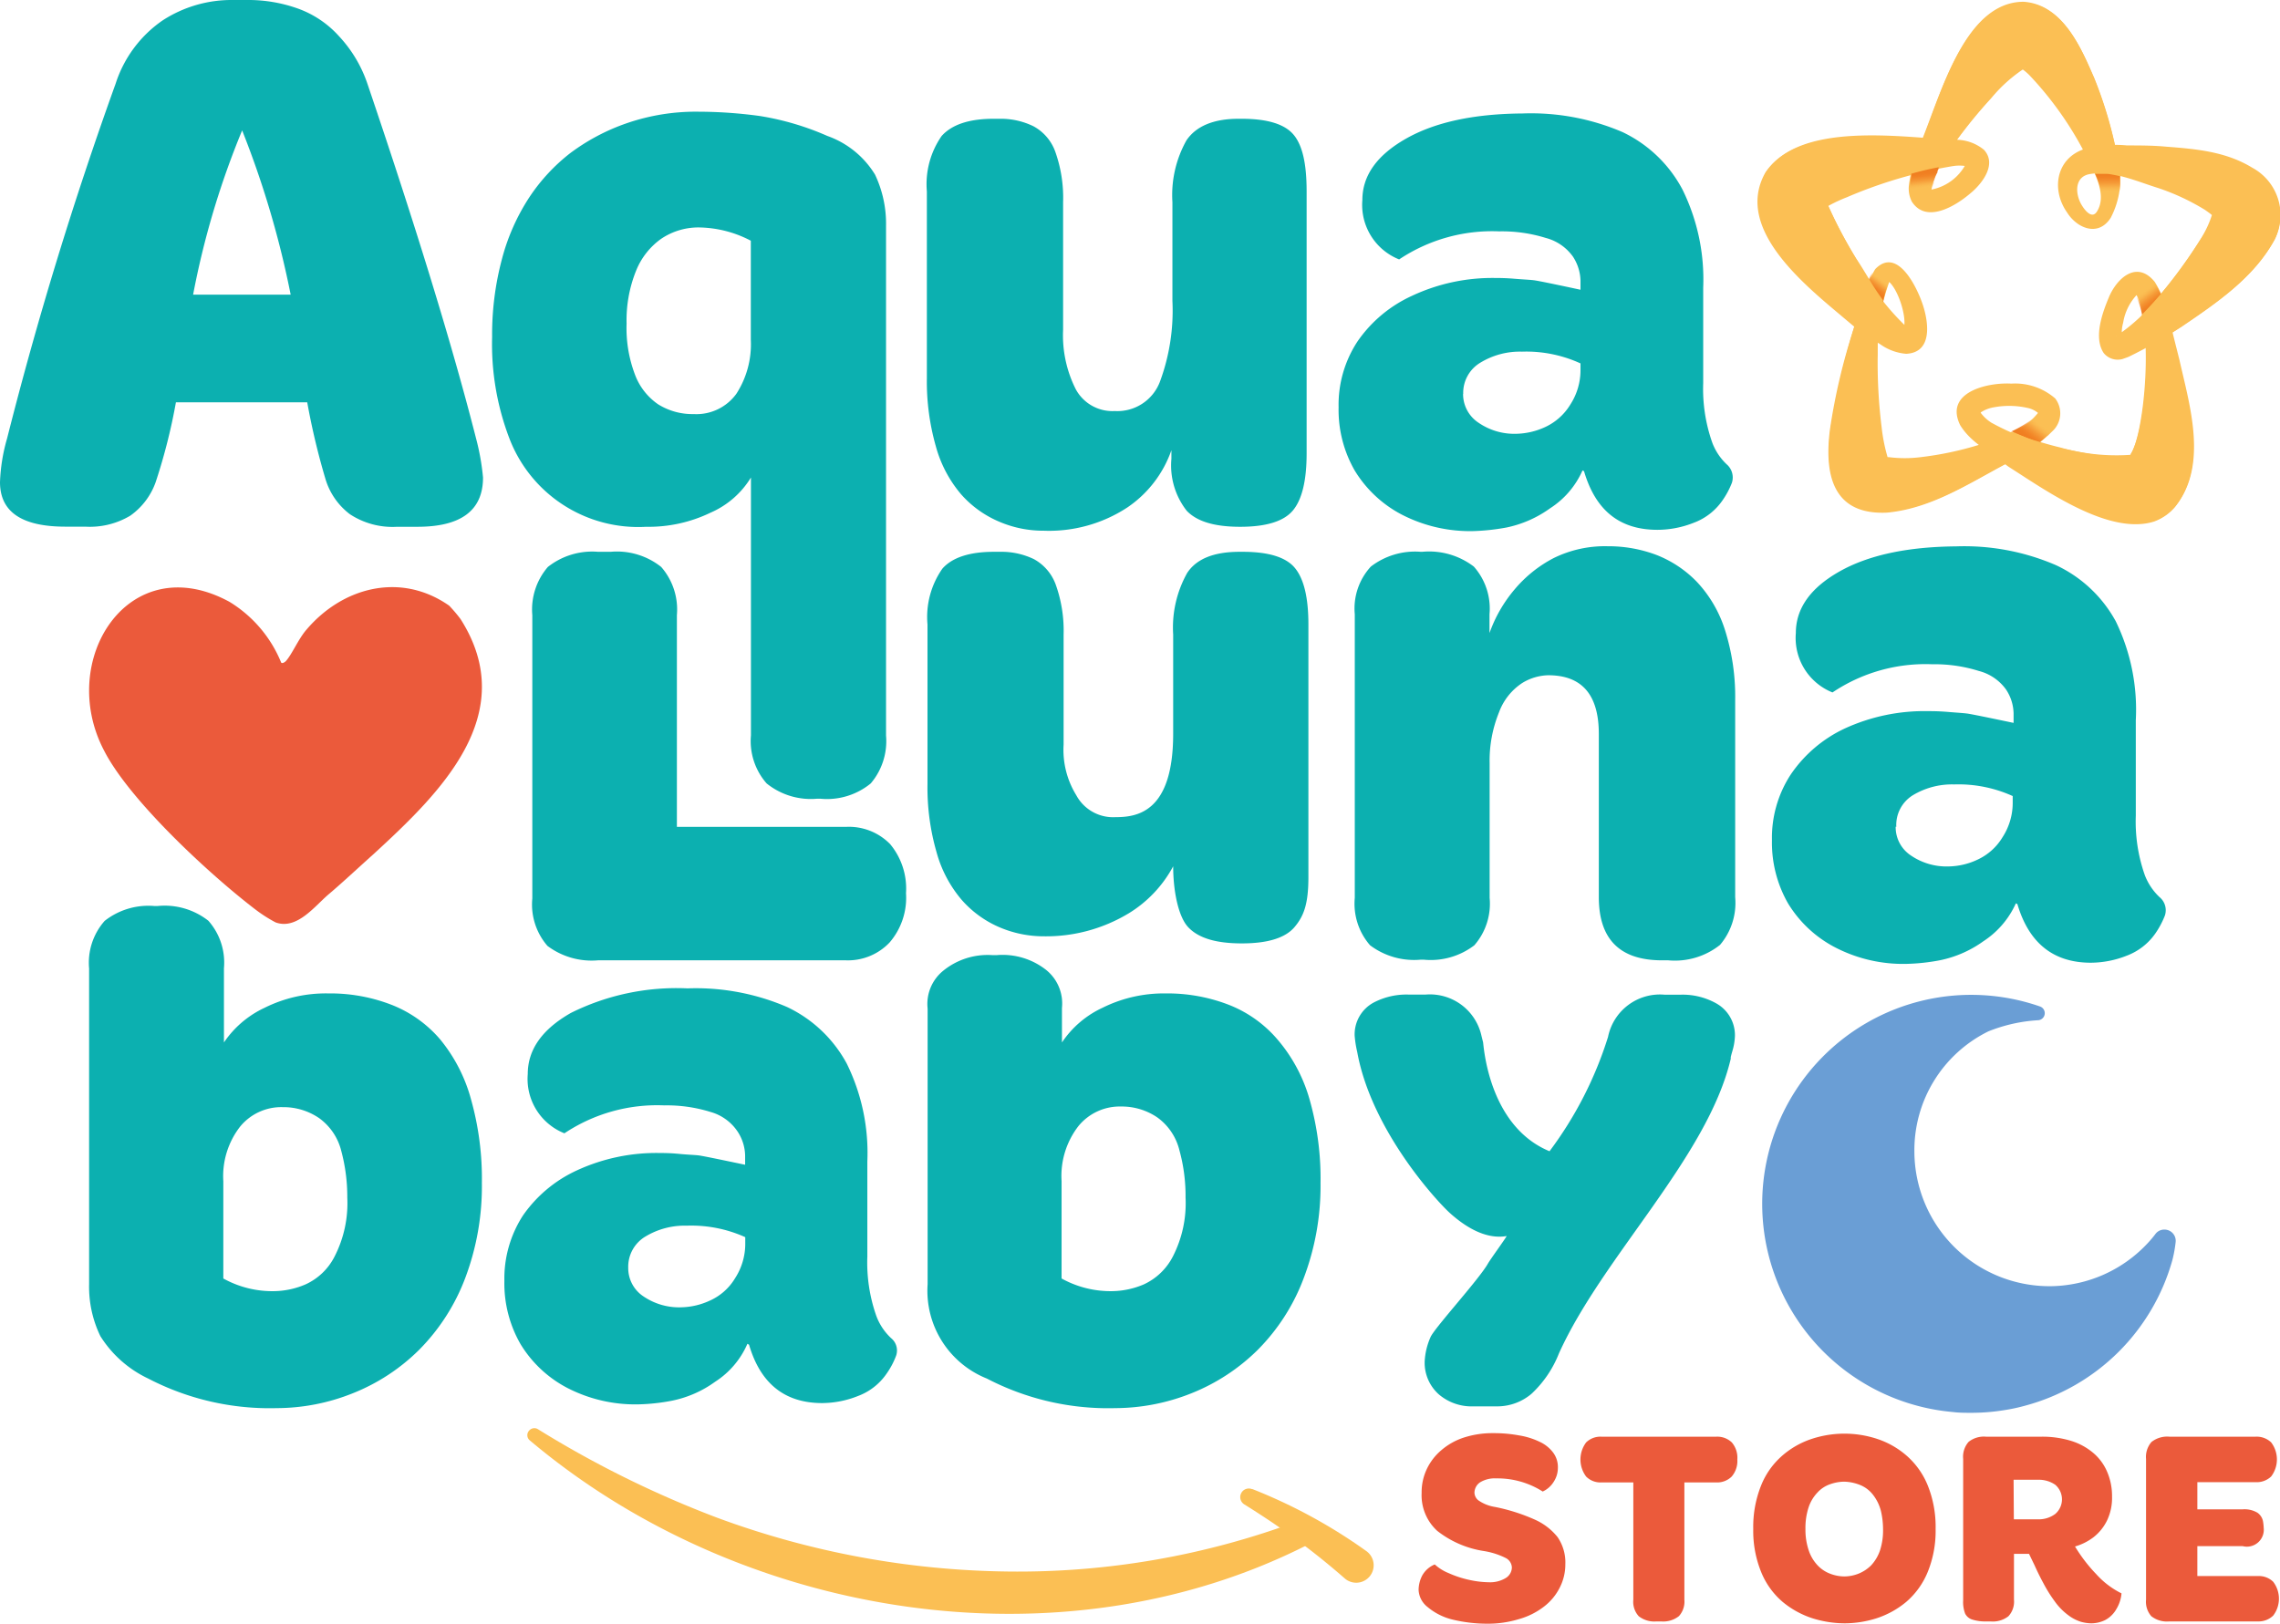
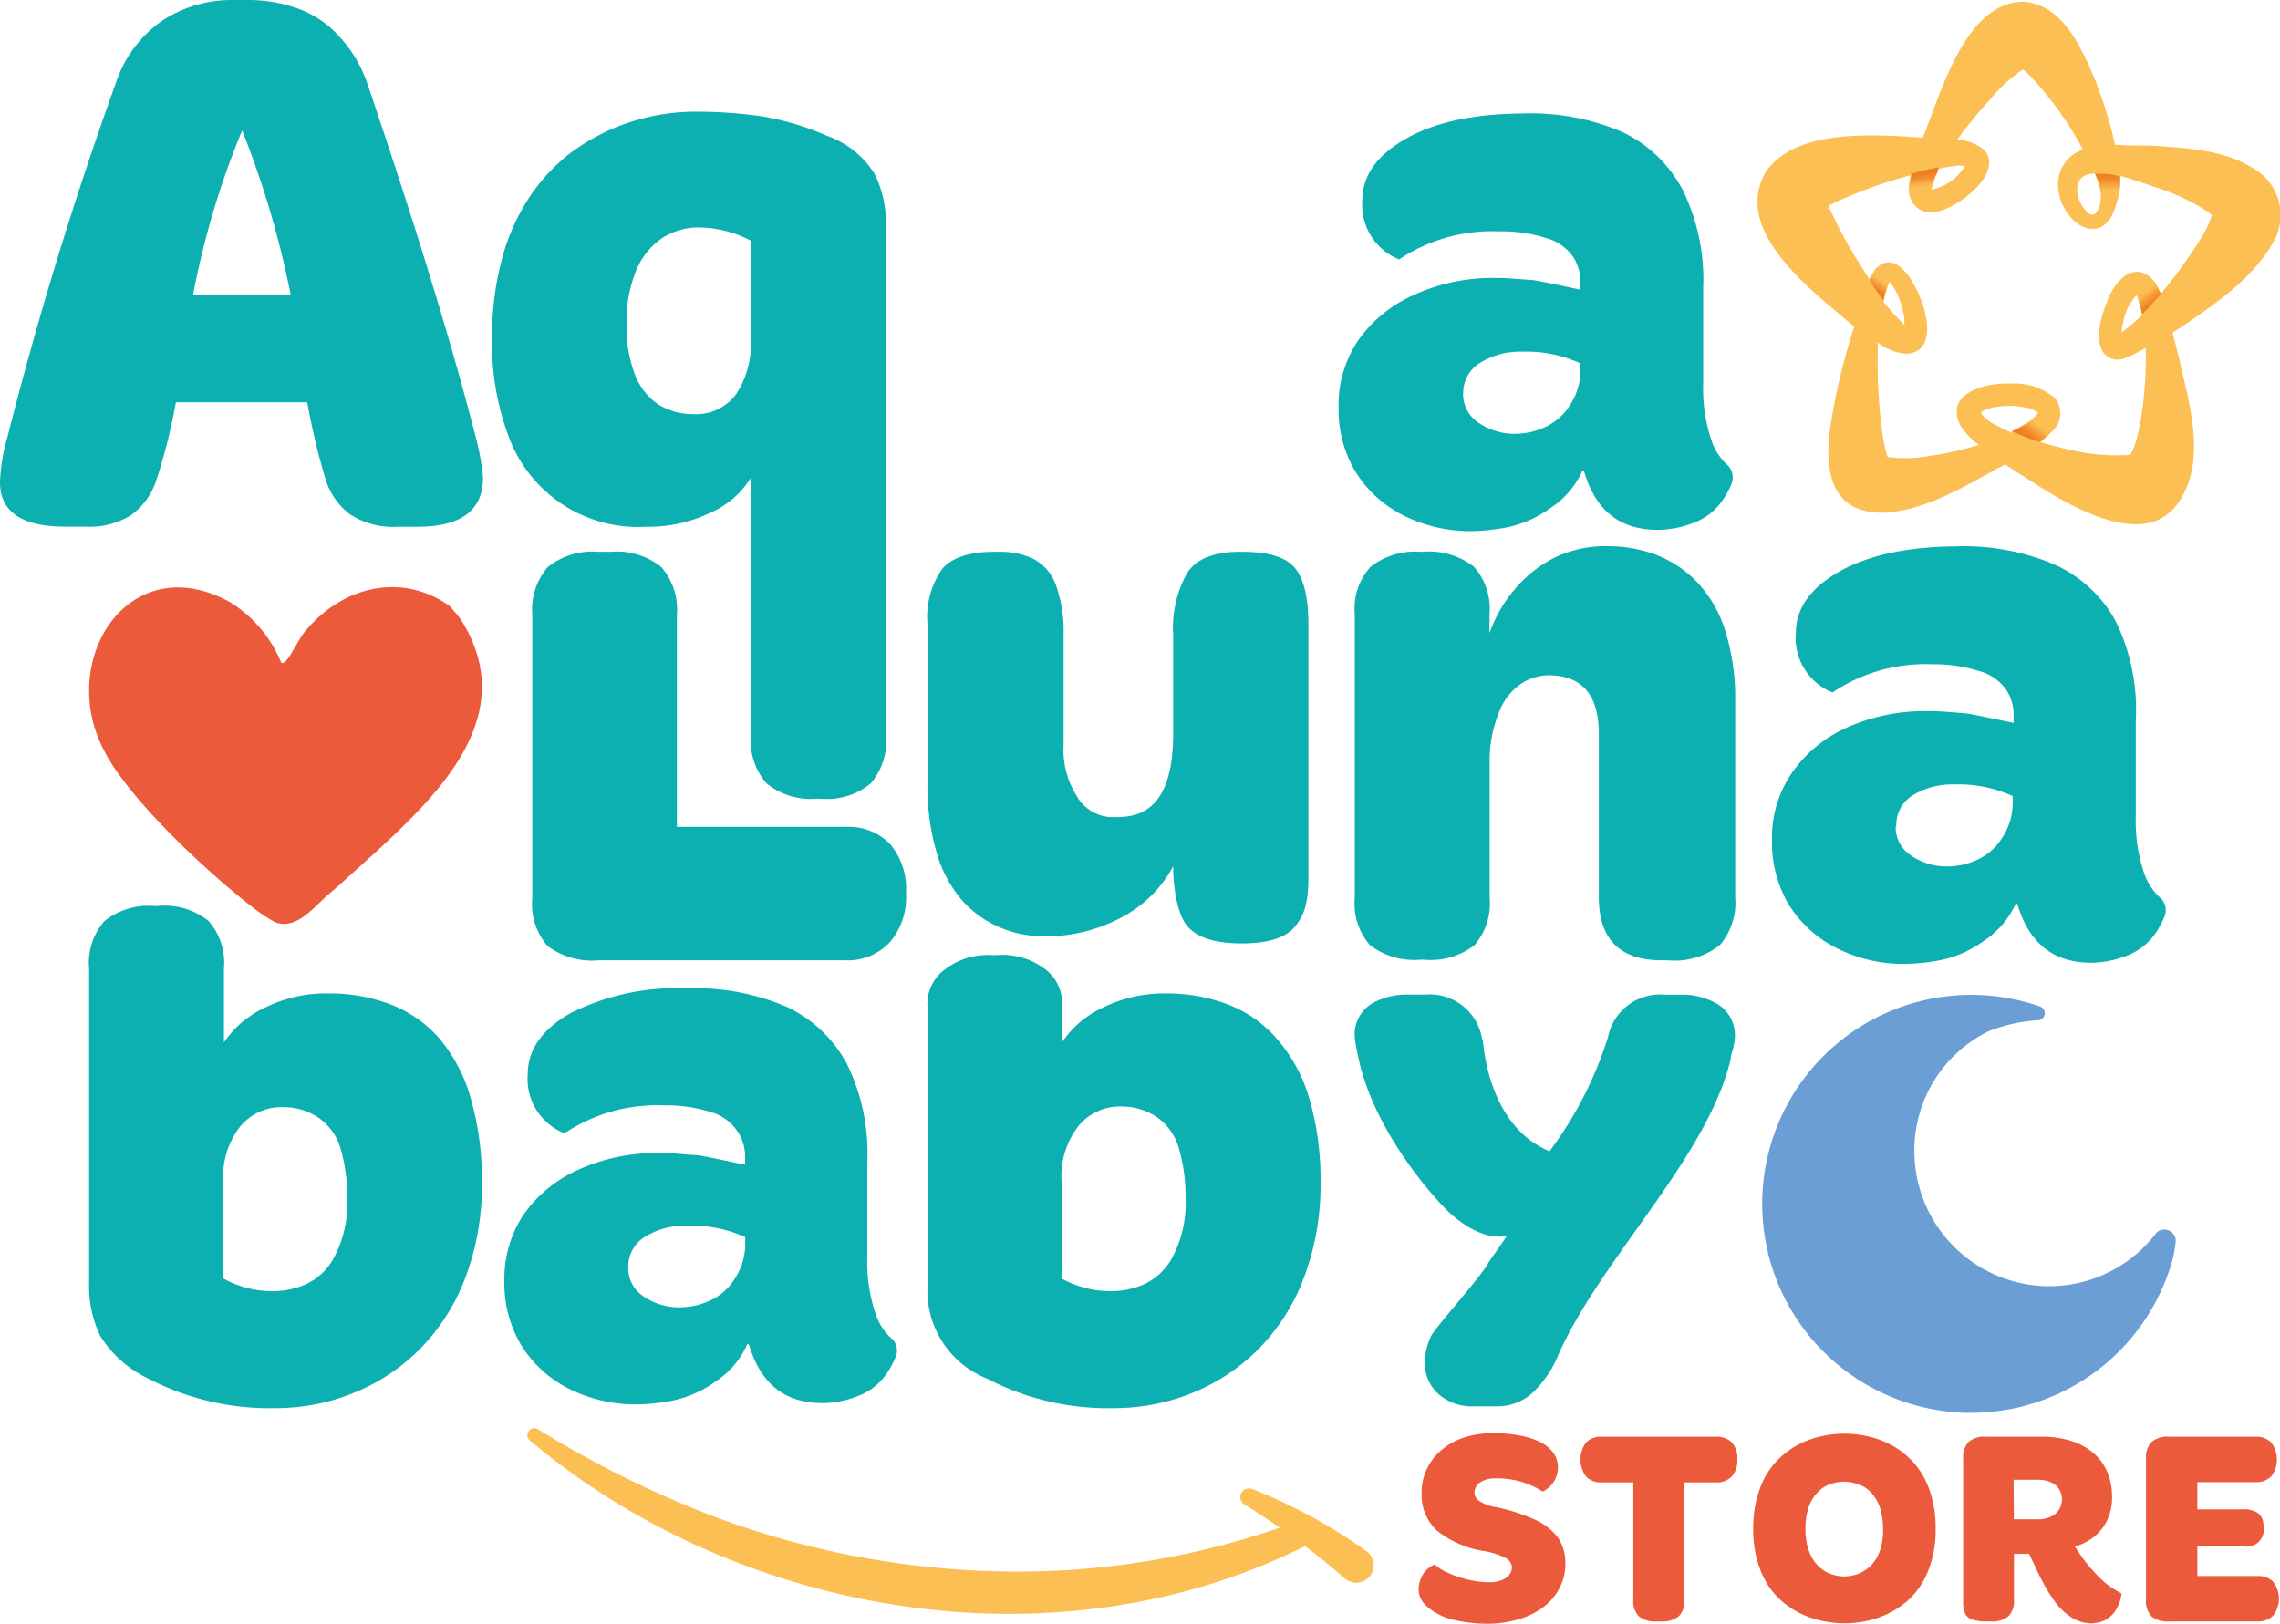
<svg xmlns="http://www.w3.org/2000/svg" xmlns:xlink="http://www.w3.org/1999/xlink" viewBox="0 0 180.41 128.51">
  <defs>
    <style>.a{isolation:isolate;}.b{fill:#6a9ed5;}.c{fill:#eb5a3b;}.d{fill:#0cb0b0;}.e{fill:#fbbf54;}.f,.g,.h,.i,.j{mix-blend-mode:color-burn;}.f{fill:url(#a);}.g{fill:url(#b);}.h{fill:url(#c);}.i{fill:url(#d);}.j{fill:url(#e);}</style>
    <linearGradient id="a" x1="152.27" y1="14.88" x2="152.13" y2="13.64" gradientUnits="userSpaceOnUse">
      <stop offset="0" stop-color="#fbbf54" stop-opacity="0" />
      <stop offset="0.1" stop-color="#f9b24a" stop-opacity="0.19" />
      <stop offset="0.23" stop-color="#f7a53f" stop-opacity="0.4" />
      <stop offset="0.35" stop-color="#f59936" stop-opacity="0.59" />
      <stop offset="0.48" stop-color="#f38f2e" stop-opacity="0.74" />
      <stop offset="0.61" stop-color="#f28829" stop-opacity="0.85" />
      <stop offset="0.74" stop-color="#f18224" stop-opacity="0.93" />
      <stop offset="0.87" stop-color="#f07f22" stop-opacity="0.98" />
      <stop offset="1" stop-color="#f07e21" />
    </linearGradient>
    <linearGradient id="b" x1="169.69" y1="22.99" x2="170.54" y2="24.09" xlink:href="#a" />
    <linearGradient id="c" x1="161.3" y1="33.45" x2="160.38" y2="34.65" xlink:href="#a" />
    <linearGradient id="d" x1="166.77" y1="15.21" x2="166.76" y2="13.73" xlink:href="#a" />
    <linearGradient id="e" x1="148.94" y1="22.14" x2="148.27" y2="22.99" xlink:href="#a" />
  </defs>
  <g class="a">
    <path class="b" d="M172.15,98.32a9.94,9.94,0,0,1-.26,1.42,16.54,16.54,0,0,1-11.59,11.49,14.06,14.06,0,0,1-1.71.37,16.16,16.16,0,0,1-2.62.21c-.47,0-.95,0-1.43-.06a16.54,16.54,0,1,1,6.87-32.1.56.56,0,0,1-.12,1.09,12.56,12.56,0,0,0-3.95.88,10.48,10.48,0,0,0-5.86,9.51,10.69,10.69,0,0,0,10.66,10.66h.12a10.65,10.65,0,0,0,7.62-3.34,8.7,8.7,0,0,0,.68-.8.86.86,0,0,1,.69-.34A.89.89,0,0,1,172.15,98.32Z" />
    <path class="c" d="M18.16,47.63a10.1,10.1,0,0,1,4.09,4.81c.08.08.24,0,.36-.11.49-.53,1-1.77,1.65-2.51,2.87-3.37,7.46-4.56,11.28-1.89a11.92,11.92,0,0,1,.9,1.06c4.82,7.56-1.66,13.81-6.91,18.63-1.12,1-2.42,2.22-3.52,3.15S23.5,73.61,21.81,73A11.3,11.3,0,0,1,20.24,72c-3.65-2.78-10-8.67-12-12.59C4.47,52.25,10.18,43.29,18.16,47.63Z" />
    <path class="d" d="M18.43,0h1.36a11.67,11.67,0,0,1,3.62.62,8,8,0,0,1,3.4,2.23,10.38,10.38,0,0,1,2.26,3.77q5.81,17.13,8.6,28.08a18.73,18.73,0,0,1,.55,3.09q0,3.9-5.19,3.9H31.42a6.14,6.14,0,0,1-3.74-1,5.45,5.45,0,0,1-1.92-2.76,56.08,56.08,0,0,1-1.45-6.09H13.92a45.74,45.74,0,0,1-1.61,6.34,5.5,5.5,0,0,1-2,2.63,6.24,6.24,0,0,1-3.56.87H5.2Q0,41.69,0,38.16A14.13,14.13,0,0,1,.56,34.7Q4.14,20.54,9.15,6.62a9.66,9.66,0,0,1,3.71-5A10,10,0,0,1,18.43,0ZM15.28,23.32H23a74.23,74.23,0,0,0-3.84-13A66.38,66.38,0,0,0,15.28,23.32Z" />
    <path class="d" d="M65.47,10.76a7.25,7.25,0,0,1,3.77,3.06,9.07,9.07,0,0,1,.87,4.05V58.21A5.16,5.16,0,0,1,68.9,62a5.46,5.46,0,0,1-4,1.21h-.24a5.57,5.57,0,0,1-4-1.21,5.08,5.08,0,0,1-1.24-3.8V37.79a7,7,0,0,1-3.19,2.78,11.25,11.25,0,0,1-5.1,1.12A10.91,10.91,0,0,1,40.27,34.6a20.89,20.89,0,0,1-1.33-7.94,23.13,23.13,0,0,1,.77-6.13,16.61,16.61,0,0,1,2.17-4.91,14.69,14.69,0,0,1,3.24-3.5,16.39,16.39,0,0,1,4.42-2.35,16.76,16.76,0,0,1,5.73-.93,36.29,36.29,0,0,1,4.85.34A21.7,21.7,0,0,1,65.47,10.76ZM49.58,25.61a10.36,10.36,0,0,0,.65,4A4.94,4.94,0,0,0,52.08,32a5.12,5.12,0,0,0,2.81.77,3.9,3.9,0,0,0,3.38-1.61,7.22,7.22,0,0,0,1.14-4.27V19.05A9.07,9.07,0,0,0,55.33,18a5.27,5.27,0,0,0-3,.89,5.69,5.69,0,0,0-2,2.54A10.47,10.47,0,0,0,49.58,25.61Z" />
-     <path class="d" d="M78.62,9.4h.49a5.88,5.88,0,0,1,2.66.59,3.71,3.71,0,0,1,1.76,2.1A10.86,10.86,0,0,1,84.12,16V26.1a9.47,9.47,0,0,0,1,4.7,3.3,3.3,0,0,0,3.09,1.73,3.6,3.6,0,0,0,3.56-2.29,16.21,16.21,0,0,0,1-6.43V16a8.85,8.85,0,0,1,1.11-4.89C94.63,10,96,9.4,98,9.4h.24c2.07,0,3.45.43,4.15,1.3s1,2.35,1,4.45V35.87c0,2.15-.36,3.65-1.08,4.52s-2.12,1.3-4.18,1.3-3.43-.43-4.23-1.27a5.82,5.82,0,0,1-1.21-4.11v-.68a9.08,9.08,0,0,1-3.5,4.54A11.29,11.29,0,0,1,82.57,42a8.8,8.8,0,0,1-3.52-.72,8.34,8.34,0,0,1-3-2.16,9.87,9.87,0,0,1-2-3.8,18.77,18.77,0,0,1-.71-5.39V15.15a6.68,6.68,0,0,1,1.17-4.39C75.32,9.86,76.68,9.4,78.62,9.4Z" />
    <path class="d" d="M134.77,22.76v7.55a12.76,12.76,0,0,0,.71,4.7,4.57,4.57,0,0,0,1.14,1.73,1.37,1.37,0,0,1,.42,1.47,6.58,6.58,0,0,1-.75,1.4A4.79,4.79,0,0,1,134,41.38a7.8,7.8,0,0,1-2.85.55c-3,0-4.9-1.54-5.81-4.64l-.12-.06a6.84,6.84,0,0,1-2.57,3,9,9,0,0,1-3.46,1.52,17.21,17.21,0,0,1-2.57.28,11.77,11.77,0,0,1-5.75-1.33,9.5,9.5,0,0,1-3.68-3.47,9.63,9.63,0,0,1-1.27-5A9.11,9.11,0,0,1,107.43,27a10.54,10.54,0,0,1,4.3-3.59A14.94,14.94,0,0,1,118.32,22c.29,0,.79,0,1.51.06s1.24.08,1.55.12,1.54.29,3.68.75V22.2a3.62,3.62,0,0,0-.59-1.88,3.82,3.82,0,0,0-2.16-1.49,11.67,11.67,0,0,0-3.68-.52,13.25,13.25,0,0,0-7.92,2.22,4.64,4.64,0,0,1-2.91-4.7q0-2.89,3.44-4.85t9.24-2a18.32,18.32,0,0,1,7.92,1.48A10.43,10.43,0,0,1,133.13,15,16.09,16.09,0,0,1,134.77,22.76Zm-19,8.41A2.71,2.71,0,0,0,117,33.46a5,5,0,0,0,3,.87,5.73,5.73,0,0,0,2.26-.53,4.58,4.58,0,0,0,2-1.79,5,5,0,0,0,.8-2.69v-.56a10.31,10.31,0,0,0-4.64-.93,6,6,0,0,0-3.28.87A2.78,2.78,0,0,0,115.78,31.17Z" />
    <path class="d" d="M47.32,43.67h1a5.62,5.62,0,0,1,4,1.2,5.11,5.11,0,0,1,1.24,3.81V65.44H66.93a4.56,4.56,0,0,1,3.5,1.36,5.5,5.5,0,0,1,1.26,3.89,5.42,5.42,0,0,1-1.3,3.9A4.54,4.54,0,0,1,66.93,76H47.32a5.83,5.83,0,0,1-4-1.14,5,5,0,0,1-1.2-3.75V48.68a5.15,5.15,0,0,1,1.23-3.81A5.65,5.65,0,0,1,47.32,43.67Z" />
    <path class="d" d="M78.65,43.67h.5a5.91,5.91,0,0,1,2.66.58,3.76,3.76,0,0,1,1.76,2.11,10.8,10.8,0,0,1,.59,3.86v8.71a6.84,6.84,0,0,0,1,4,3.31,3.31,0,0,0,3.09,1.74c1.69,0,4.58-.34,4.58-6.6V50.22a8.83,8.83,0,0,1,1.11-4.88c.74-1.12,2.12-1.67,4.14-1.67h.25q3.09,0,4.14,1.29c.71.87,1.06,2.35,1.06,4.46v20c0,2.14-.37,3.08-1.09,3.94s-2.11,1.3-4.17,1.3-3.43-.42-4.24-1.27-1.2-2.93-1.2-4.83h0a9.75,9.75,0,0,1-3.5,3.71,12.64,12.64,0,0,1-6.71,1.83,8.93,8.93,0,0,1-3.52-.71,8.32,8.32,0,0,1-3-2.17,9.8,9.8,0,0,1-2-3.8,18.41,18.41,0,0,1-.71-5.38V49.42A6.67,6.67,0,0,1,74.57,45C75.35,44.12,76.71,43.67,78.65,43.67Z" />
    <path class="d" d="M112.42,43.67h.12a5.82,5.82,0,0,1,4.08,1.17,5,5,0,0,1,1.24,3.77V50.1a11,11,0,0,1,2-3.47,10.13,10.13,0,0,1,3.09-2.47,9.18,9.18,0,0,1,4.27-.93,10.75,10.75,0,0,1,3.83.68,9,9,0,0,1,3.22,2.14,9.92,9.92,0,0,1,2.23,3.83,17.49,17.49,0,0,1,.8,5.54V71a5.13,5.13,0,0,1-1.2,3.78A5.74,5.74,0,0,1,132,76h-.49q-5,0-5-5V58.08c0-3.1-1.34-4.64-4-4.64a4.1,4.1,0,0,0-2.07.62,4.72,4.72,0,0,0-1.83,2.32,10.14,10.14,0,0,0-.74,4V71.06a5,5,0,0,1-1.21,3.75,5.68,5.68,0,0,1-4,1.14h-.25a5.8,5.8,0,0,1-4-1.14,5,5,0,0,1-1.21-3.75V48.61a4.9,4.9,0,0,1,1.27-3.77A5.73,5.73,0,0,1,112.42,43.67Z" />
    <path class="d" d="M169,57v7.55a12.73,12.73,0,0,0,.71,4.7A4.69,4.69,0,0,0,170.88,71a1.34,1.34,0,0,1,.42,1.46,6.9,6.9,0,0,1-.75,1.41,4.83,4.83,0,0,1-2.26,1.76,7.8,7.8,0,0,1-2.84.56q-4.45,0-5.82-4.64l-.12-.06a7,7,0,0,1-2.57,3A8.94,8.94,0,0,1,153.48,76a16,16,0,0,1-2.57.28,11.69,11.69,0,0,1-5.75-1.33,9.47,9.47,0,0,1-3.68-3.46,9.68,9.68,0,0,1-1.27-5,9.15,9.15,0,0,1,1.49-5.2A10.58,10.58,0,0,1,146,57.64a15.12,15.12,0,0,1,6.59-1.36c.29,0,.79,0,1.52.06s1.23.09,1.54.13,1.54.29,3.68.74v-.74a3.54,3.54,0,0,0-.59-1.89,3.81,3.81,0,0,0-2.16-1.48,11.66,11.66,0,0,0-3.68-.53A13.18,13.18,0,0,0,145,54.8a4.64,4.64,0,0,1-2.9-4.7q0-2.91,3.43-4.86t9.25-2a18.3,18.3,0,0,1,7.91,1.49,10.4,10.4,0,0,1,4.73,4.45A16,16,0,0,1,169,57Zm-19,8.42a2.68,2.68,0,0,0,1.2,2.28,5,5,0,0,0,3,.87,5.56,5.56,0,0,0,2.26-.53,4.52,4.52,0,0,0,2-1.79,5,5,0,0,0,.8-2.69V63a10.42,10.42,0,0,0-4.64-.92,6,6,0,0,0-3.27.86A2.76,2.76,0,0,0,150.05,65.44Z" />
    <path class="d" d="M12.19,71.7h.3a5.6,5.6,0,0,1,4,1.17,5,5,0,0,1,1.23,3.76V82.5a7.91,7.91,0,0,1,3.21-2.74,10.86,10.86,0,0,1,5.05-1.14,13.4,13.4,0,0,1,5,.9,9.7,9.7,0,0,1,3.85,2.74A12.68,12.68,0,0,1,37.27,87a23.23,23.23,0,0,1,.86,6.63,20.58,20.58,0,0,1-1.32,7.52,16.15,16.15,0,0,1-3.64,5.67,15.63,15.63,0,0,1-5.27,3.45,16.26,16.26,0,0,1-6,1.17,20.82,20.82,0,0,1-10.17-2.34,9,9,0,0,1-3.79-3.36,9,9,0,0,1-.89-4.1v-25a5,5,0,0,1,1.23-3.76A5.6,5.6,0,0,1,12.19,71.7Zm5.48,21.77v7.71a8,8,0,0,0,4.13,1,6.52,6.52,0,0,0,2.37-.53,4.8,4.8,0,0,0,2.31-2.22,9.23,9.23,0,0,0,1-4.65A14,14,0,0,0,27,91.07a4.54,4.54,0,0,0-1.76-2.59,5,5,0,0,0-2.87-.86A4.21,4.21,0,0,0,19,89.16,6.39,6.39,0,0,0,17.67,93.47Z" />
    <path class="d" d="M68.63,91.93v7.52a12.71,12.71,0,0,0,.71,4.69,4.57,4.57,0,0,0,1.17,1.76,1.26,1.26,0,0,1,.4,1.38,6.18,6.18,0,0,1-.77,1.45,4.74,4.74,0,0,1-2.25,1.75,7.71,7.71,0,0,1-2.83.56q-4.44,0-5.79-4.62l-.13-.07a6.76,6.76,0,0,1-2.55,3,8.79,8.79,0,0,1-3.46,1.51,15.76,15.76,0,0,1-2.55.28,11.72,11.72,0,0,1-5.73-1.32,9.44,9.44,0,0,1-3.67-3.46,9.65,9.65,0,0,1-1.27-5,9.18,9.18,0,0,1,1.48-5.18,10.54,10.54,0,0,1,4.29-3.57,15,15,0,0,1,6.56-1.36c.29,0,.79,0,1.51.07s1.23.08,1.54.12,1.53.29,3.67.74v-.74a3.59,3.59,0,0,0-.59-1.88A3.81,3.81,0,0,0,56.22,88a11.65,11.65,0,0,0-3.67-.52,13.22,13.22,0,0,0-7.89,2.21A4.63,4.63,0,0,1,41.76,85q0-2.9,3.42-4.84a18.75,18.75,0,0,1,9.22-1.94,18.24,18.24,0,0,1,7.89,1.48A10.44,10.44,0,0,1,67,84.17,16,16,0,0,1,68.63,91.93Zm-18.92,8.39a2.68,2.68,0,0,0,1.21,2.28,5,5,0,0,0,3,.86,5.65,5.65,0,0,0,2.25-.53,4.44,4.44,0,0,0,2-1.78,5,5,0,0,0,.8-2.68v-.56A10.39,10.39,0,0,0,54.34,97a6,6,0,0,0-3.27.86A2.78,2.78,0,0,0,49.71,100.32Z" />
    <path class="d" d="M78.54,75.59h.31a5.57,5.57,0,0,1,3.94,1.18,3.41,3.41,0,0,1,1.24,3V82.5a7.81,7.81,0,0,1,3.2-2.74,10.89,10.89,0,0,1,5-1.14,13.45,13.45,0,0,1,5,.9,9.7,9.7,0,0,1,3.85,2.74A12.53,12.53,0,0,1,103.62,87a22.87,22.87,0,0,1,.87,6.63,20.58,20.58,0,0,1-1.33,7.52,16,16,0,0,1-3.63,5.67,15.73,15.73,0,0,1-5.27,3.45,16.34,16.34,0,0,1-6,1.17,20.77,20.77,0,0,1-10.17-2.34,7.48,7.48,0,0,1-4.69-7.46V79.82a3.38,3.38,0,0,1,1.24-3A5.57,5.57,0,0,1,78.54,75.59ZM84,93.47v7.71a8,8,0,0,0,4.12,1,6.61,6.61,0,0,0,2.38-.53,4.88,4.88,0,0,0,2.31-2.22,9.24,9.24,0,0,0,1-4.65,13.58,13.58,0,0,0-.49-3.76,4.52,4.52,0,0,0-1.75-2.59,5,5,0,0,0-2.87-.86,4.22,4.22,0,0,0-3.36,1.54A6.44,6.44,0,0,0,84,93.47Z" />
    <path class="d" d="M137.28,82a4.78,4.78,0,0,1-.21,1.21c-.07.24-.1.37-.12.44v0l0,.14c-1.84,7.81-10.14,15.66-13.6,23.33a8.75,8.75,0,0,1-2.16,3.18,4.19,4.19,0,0,1-2.68,1h-1.92a4,4,0,0,1-2.73-.94,3.35,3.35,0,0,1-1.13-2.6,5.4,5.4,0,0,1,.46-1.93c.27-.68,3.84-4.58,4.54-5.82.24-.41,1.34-1.91,1.49-2.19-1.65.29-3.26-.72-4.45-1.78-1-.88-6.26-6.56-7.38-12.8a8.48,8.48,0,0,1-.2-1.28,2.86,2.86,0,0,1,1.49-2.61,5.59,5.59,0,0,1,2.75-.64h1.38A4.18,4.18,0,0,1,117.23,82l.12.48c.05.2.39,6.62,5.26,8.63a30,30,0,0,0,4.63-9.05,4.19,4.19,0,0,1,4.47-3.34H133a5.44,5.44,0,0,1,2.77.67A2.88,2.88,0,0,1,137.28,82Z" />
    <path class="e" d="M160.12.14c3.11.21,4.54,3.66,5.58,6a33,33,0,0,1,1.81,6.09,6.74,6.74,0,0,1-.49,5c-1,1.57-2.7.81-3.46-.42-1.25-1.77-.89-4.23,1.32-5a9.36,9.36,0,0,1,3.43-.3c1,0,2.07,0,3.12.1,2.32.18,4.69.38,6.78,1.66A4.26,4.26,0,0,1,180,18.93c-1.65,3.07-4.61,5-7.35,6.88a34.4,34.4,0,0,1-4.18,2.41c-.15.07-.35.13-.51.19a1.43,1.43,0,0,1-1.5-.47c-.82-1.23-.1-3.19.4-4.39.62-1.51,2.21-3,3.64-1.24a9.11,9.11,0,0,1,1.22,3.2c.23,1,.49,2,.74,3,.78,3.5,2.29,8.29-.32,11.55a3.81,3.81,0,0,1-1.67,1.16c-3.57,1.11-8.6-2.51-11.47-4.33-1.33-1-3-1.77-3.9-3.25-1.27-2.61,2.18-3.39,4.05-3.28a4.84,4.84,0,0,1,3.47,1.17,1.93,1.93,0,0,1-.13,2.51,13.71,13.71,0,0,1-4.05,2.79c-2.87,1.55-5.73,3.37-9.08,3.68-4.3.2-5-3-4.51-6.6a63.46,63.46,0,0,1,2.7-10.61,7.43,7.43,0,0,1,.83-2c1.75-1.82,3.31,1.43,3.77,2.83s.78,3.77-1.32,3.87a4.07,4.07,0,0,1-2-.72,20.3,20.3,0,0,1-2.63-2c-3-2.56-9-7.16-6.42-11.71,2.66-3.94,10.61-2.73,14.71-2.5a3.52,3.52,0,0,1,2.49.78c1.08,1.16-.18,2.73-1.08,3.46-1.17,1-3.48,2.41-4.62.65a2.27,2.27,0,0,1-.24-1.22,10.59,10.59,0,0,1,.91-3.25C153.44,8,155.3.14,160.12.14Zm0,5.25c.21,0,.32,0,.32-.06s0,0,0,0a.23.23,0,0,1-.12,0,11.65,11.65,0,0,0-2.77,2.45,38,38,0,0,0-3.65,4.65,6.56,6.56,0,0,0-1.08,2.65.28.28,0,0,0-.08-.06s0,0,0,0A3.91,3.91,0,0,0,155.54,13s0,0,0,0a.38.38,0,0,0,.05.15s0,0,0,0a3.35,3.35,0,0,0-1.09,0,36.39,36.39,0,0,0-8.36,2.46,11.66,11.66,0,0,0-2,1c-.06,0-.08.11.14-.13a.93.93,0,0,0,.21-.42c.07-.34-.05-.36.06-.05a34.71,34.71,0,0,0,2.42,4.63,19,19,0,0,0,3.72,5.07c.12.1.29.27.25.28s-.15-.08-.24,0a.24.24,0,0,0-.11.15c.4-.86-.41-3.36-1.21-3.91a.23.23,0,0,0,.14,0c.06,0,.05,0,0,0a16.73,16.73,0,0,0-1,5.89,39.71,39.71,0,0,0,.31,5.82,13.21,13.21,0,0,0,.54,2.56,1.21,1.21,0,0,0-.25-.26.59.59,0,0,0-.17-.12h-.05c-.09,0,.19.15.51.2a10,10,0,0,0,2.5,0,23.26,23.26,0,0,0,7-1.93,5.65,5.65,0,0,0,2.35-1.71s0,.1,0,0a1.88,1.88,0,0,0-.84-.4,6.65,6.65,0,0,0-2.63-.05,2.69,2.69,0,0,0-1.09.43c0-.06,0-.06.06.05a3.16,3.16,0,0,0,.81.74,19.43,19.43,0,0,0,5.4,2c1.81.37,4,.91,5.7.55.08,0,.09-.1,0-.05a1.06,1.06,0,0,0-.42.29c0,.06,0,.09.1,0a2.08,2.08,0,0,0,.44-.68c1.1-2.39,1.6-10.08.2-12.32l.07,0a.33.33,0,0,0,.11,0A4.2,4.2,0,0,0,168,25.54a2.8,2.8,0,0,0-.06,1.3.52.52,0,0,0-.51-.26h0l.05,0a14.42,14.42,0,0,0,3.24-3A38.46,38.46,0,0,0,174.08,19a8.34,8.34,0,0,0,1-2.17,1.1,1.1,0,0,0,.13.54c.07.11.13.13.14.1-.11-.34-.47-.57-.86-.85a17.85,17.85,0,0,0-3.72-1.74c-1.68-.52-3.59-1.4-5.37-1.11-1.24.18-1.22,1.51-.71,2.41.29.5.87,1.21,1.26.52.68-1.14,0-2.58-.56-3.72a27.05,27.05,0,0,0-4.78-7,4.49,4.49,0,0,0-.85-.68c-.12-.07-.22-.1-.23-.07s0,.06.1.09a1.13,1.13,0,0,0,.45.12Z" />
    <path class="f" d="M153.39,13.17l0,.2,0,0h0l-.08.16a.25.25,0,0,0,0,.07c0,.06-.05.11-.07.16l-.09.2-.07.19c0,.07-.05.14-.07.2a1.21,1.21,0,0,0,0,.18,2.7,2.7,0,0,0-.08.39l-1.8.21V15h0a1.22,1.22,0,0,1,0-.27,5.14,5.14,0,0,1,.11-.8h0v-.08h0a.27.27,0,0,0-.15-.26l.22,0Z" />
    <path class="g" d="M171.65,23.55l-.3.24-.11.08-1.66,1.28-.08-.21h0v0h0a5.23,5.23,0,0,0-.49-1.48l1.52-1,.07.11a1.74,1.74,0,0,1,.11.18l0,0,.09.18a2.53,2.53,0,0,1,.18.37l.32-.38.11.07h0Z" />
    <path class="h" d="M162.49,34l0,0h0l-.44.47-.05,0-.27.25a3.92,3.92,0,0,1-.32.25.19.19,0,0,0,.1,0h0l-.12.11-.11-.05h0l-1.78-.75-.34-.14,0,0,0,0a7.9,7.9,0,0,0,1.66-1h0l1.7.85Z" />
    <path class="i" d="M167.76,14.48v.18a1,1,0,0,1,0,.18V15l-.12.31-1.38,0h0a5.53,5.53,0,0,0-.47-1.55h.88c.23,0,.46.06.7.1h0l.37.08,0,.32Z" />
-     <path class="j" d="M149.45,22.33A10.23,10.23,0,0,0,149,23.9h0L147.64,23l-.49-.35c.06,0,.58.17.67-.26l0-.12h0l0,0a4.17,4.17,0,0,1,.32-.72h0l1.18.75h0Z" />
+     <path class="j" d="M149.45,22.33A10.23,10.23,0,0,0,149,23.9h0L147.64,23l-.49-.35c.06,0,.58.17.67-.26h0l0,0a4.17,4.17,0,0,1,.32-.72h0l1.18.75h0Z" />
    <path class="e" d="M178.21,13.37c-2.09-1.28-4.46-1.49-6.77-1.66-1.06-.06-2.1-.1-3.13-.1l-.94,0a34.1,34.1,0,0,0-1.67-5.41c-1-2.38-2.47-5.83-5.58-6-4.56,0-6.48,7-8,10.77-4.28-.32-10.19-.62-12.42,2.67-2.6,4.55,3.41,9.15,6.42,11.71l.61.51a48.29,48.29,0,0,0-1.93,8.12c-.46,3.57.21,6.79,4.51,6.59,3.35-.31,6.21-2.13,9.08-3.68l.27-.15.29.21c2.87,1.82,7.9,5.44,11.48,4.33a3.9,3.9,0,0,0,1.66-1.15c2.61-3.27,1.1-8.07.32-11.56-.19-.75-.38-1.48-.56-2.22l.76-.48C175.37,24,178.32,22,180,18.93A4.26,4.26,0,0,0,178.21,13.37ZM174.09,19A39.79,39.79,0,0,1,171,23.24l-.3.35c-.39.44-.79.88-1.21,1.3a16.91,16.91,0,0,1,.29,2.66c.09,3-.36,6.57-1,8.06a3.44,3.44,0,0,1-.21.39l0,0-.06,0a16.3,16.3,0,0,1-5.5-.59c-.51-.12-1-.26-1.55-.42a17.64,17.64,0,0,1-2.31-.82l-.21.11a17.86,17.86,0,0,1-2.27.9,25.82,25.82,0,0,1-4.7,1,10,10,0,0,1-2.5,0l-.11,0a13.57,13.57,0,0,1-.47-2.35,41.21,41.21,0,0,1-.31-5.83c0-.32,0-.64,0-1a20.82,20.82,0,0,1,.42-3.24,18.83,18.83,0,0,1-1.09-1.65c-.33-.53-.64-1.07-1-1.59a40.31,40.31,0,0,1-2.31-4.34c.48-.25,1-.46,1.52-.67a50.21,50.21,0,0,1,5-1.73c.74-.21,1.5-.4,2.27-.54.16-.31.33-.61.5-.88q.45-.7,1-1.38a39.58,39.58,0,0,1,2.68-3.27,12.6,12.6,0,0,1,2.63-2.37c.16.14.34.29.51.46a26.4,26.4,0,0,1,4.26,6c.18.34.36.69.52,1s.24.49.35.75a6.58,6.58,0,0,1,2,.18c1,.25,2.1.67,3.07,1a17.85,17.85,0,0,1,3.72,1.74c.19.14.38.27.54.4A9.58,9.58,0,0,1,174.09,19Z" />
    <path class="c" d="M123.27,116.2a2,2,0,0,1-.33,1.07,2,2,0,0,1-.87.77A6.66,6.66,0,0,0,118.4,117a2.24,2.24,0,0,0-1.28.31,1,1,0,0,0-.45.82.81.81,0,0,0,.3.6,3.13,3.13,0,0,0,1.32.53,14.7,14.7,0,0,1,3.15,1,4.81,4.81,0,0,1,1.81,1.39,3.55,3.55,0,0,1,.61,2.16,4,4,0,0,1-.44,1.83,4.34,4.34,0,0,1-1.24,1.5,5.79,5.79,0,0,1-2,1,8.35,8.35,0,0,1-2.5.36,11.77,11.77,0,0,1-2.72-.32,4.85,4.85,0,0,1-2-1,1.82,1.82,0,0,1-.71-1.35,2.51,2.51,0,0,1,.28-1.13,2,2,0,0,1,1-.89,3.59,3.59,0,0,0,1.08.68,8.26,8.26,0,0,0,1.68.55,7.58,7.58,0,0,0,1.52.18,2.38,2.38,0,0,0,1.31-.32,1,1,0,0,0,.51-.85.88.88,0,0,0-.51-.76,5.93,5.93,0,0,0-1.7-.54,7.9,7.9,0,0,1-3.7-1.6,3.82,3.82,0,0,1-1.23-3,4.28,4.28,0,0,1,.41-1.89,4.43,4.43,0,0,1,1.16-1.5,5.17,5.17,0,0,1,1.8-1,7.37,7.37,0,0,1,2.29-.34,11,11,0,0,1,2.06.18,5.9,5.9,0,0,1,1.63.51,2.79,2.79,0,0,1,1.05.84A1.92,1.92,0,0,1,123.27,116.2Z" />
    <path class="c" d="M126.72,113.7h9.08a1.66,1.66,0,0,1,1.23.45,1.86,1.86,0,0,1,.44,1.35,1.89,1.89,0,0,1-.45,1.36,1.64,1.64,0,0,1-1.22.46h-2.52v9.28a1.71,1.71,0,0,1-.43,1.3,2,2,0,0,1-1.41.42h-.37a2,2,0,0,1-1.4-.41,1.69,1.69,0,0,1-.43-1.31v-9.28h-2.52a1.6,1.6,0,0,1-1.21-.46,2.25,2.25,0,0,1,0-2.71A1.62,1.62,0,0,1,126.72,113.7Z" />
    <path class="c" d="M153.16,121a8.62,8.62,0,0,1-.63,3.42,6.21,6.21,0,0,1-1.69,2.35,7.07,7.07,0,0,1-2.32,1.29,8.39,8.39,0,0,1-2.55.41,8.59,8.59,0,0,1-2.59-.41,7.12,7.12,0,0,1-2.33-1.29,6.11,6.11,0,0,1-1.69-2.35,8.62,8.62,0,0,1-.63-3.42,8.79,8.79,0,0,1,.63-3.46,6.15,6.15,0,0,1,1.69-2.36,6.78,6.78,0,0,1,2.32-1.31,8.29,8.29,0,0,1,5.15,0,6.78,6.78,0,0,1,2.32,1.31,6.25,6.25,0,0,1,1.69,2.36A8.79,8.79,0,0,1,153.16,121Zm-10.3,0a5.11,5.11,0,0,0,.26,1.7,3.17,3.17,0,0,0,.71,1.19,2.64,2.64,0,0,0,1,.66,3.19,3.19,0,0,0,1.1.21,3.11,3.11,0,0,0,1.13-.22,3,3,0,0,0,1-.66,3.3,3.3,0,0,0,.7-1.18A5.11,5.11,0,0,0,149,121a6.35,6.35,0,0,0-.17-1.43,3.48,3.48,0,0,0-.63-1.28,2.45,2.45,0,0,0-1.1-.8,3.61,3.61,0,0,0-1.18-.23,3.42,3.42,0,0,0-1.1.2,2.41,2.41,0,0,0-1,.65,3.13,3.13,0,0,0-.71,1.18A5.21,5.21,0,0,0,142.86,121Z" />
    <path class="c" d="M157.15,113.7h4.39a7.74,7.74,0,0,1,2.27.31,5,5,0,0,1,1.77.93,4,4,0,0,1,1.14,1.51,4.83,4.83,0,0,1,.4,2,4.12,4.12,0,0,1-.4,1.89,3.78,3.78,0,0,1-1.07,1.32,4.45,4.45,0,0,1-1.46.73,12.44,12.44,0,0,0,1.68,2.19,6.65,6.65,0,0,0,2,1.52,2.87,2.87,0,0,1-.4,1.23,2.21,2.21,0,0,1-.89.88,2.5,2.5,0,0,1-1.1.26,3.25,3.25,0,0,1-.82-.12,3.28,3.28,0,0,1-1-.52,4.86,4.86,0,0,1-1.09-1.12,11.15,11.15,0,0,1-.89-1.43c-.25-.46-.48-.93-.69-1.4l-.44-.91h-1.19v3.63a1.69,1.69,0,0,1-.44,1.31,2,2,0,0,1-1.41.41h-.3a3.46,3.46,0,0,1-1.16-.15.94.94,0,0,1-.55-.46,2.54,2.54,0,0,1-.16-1.07V115.46a1.78,1.78,0,0,1,.43-1.35A1.94,1.94,0,0,1,157.15,113.7Zm2.2,6.54h1.91a2.2,2.2,0,0,0,1.36-.42,1.52,1.52,0,0,0,0-2.32,2.3,2.3,0,0,0-1.38-.39h-1.91Z" />
    <path class="c" d="M171.66,113.7h6.82a1.66,1.66,0,0,1,1.23.45,2.23,2.23,0,0,1,0,2.7,1.65,1.65,0,0,1-1.22.45h-4.62v2.15h3.58a2,2,0,0,1,1.18.27,1.09,1.09,0,0,1,.43.65,3.61,3.61,0,0,1,.06.54,1.34,1.34,0,0,1-1.67,1.45h-3.58v2.37h4.77a1.63,1.63,0,0,1,1.23.45,2.2,2.2,0,0,1,0,2.68,1.66,1.66,0,0,1-1.22.46h-7a2,2,0,0,1-1.42-.41,1.73,1.73,0,0,1-.42-1.31V115.46a1.8,1.8,0,0,1,.43-1.34A2,2,0,0,1,171.66,113.7Z" />
    <path class="e" d="M103.52,122.23c-19.66,10-44.95,5.8-61.59-8.23a.53.53,0,0,1-.07-.77.54.54,0,0,1,.71-.12,82,82,0,0,0,14.17,7,68.54,68.54,0,0,0,23,4.26,63.41,63.41,0,0,0,23-4,1,1,0,0,1,.83,1.88Z" />
    <path class="e" d="M99.11,117.85a41.86,41.86,0,0,1,9,4.9,1.38,1.38,0,1,1-1.7,2.17,58.44,58.44,0,0,0-5.86-4.51c-.69-.46-1.38-.91-2.09-1.35a.68.68,0,0,1,.61-1.21Z" />
  </g>
</svg>